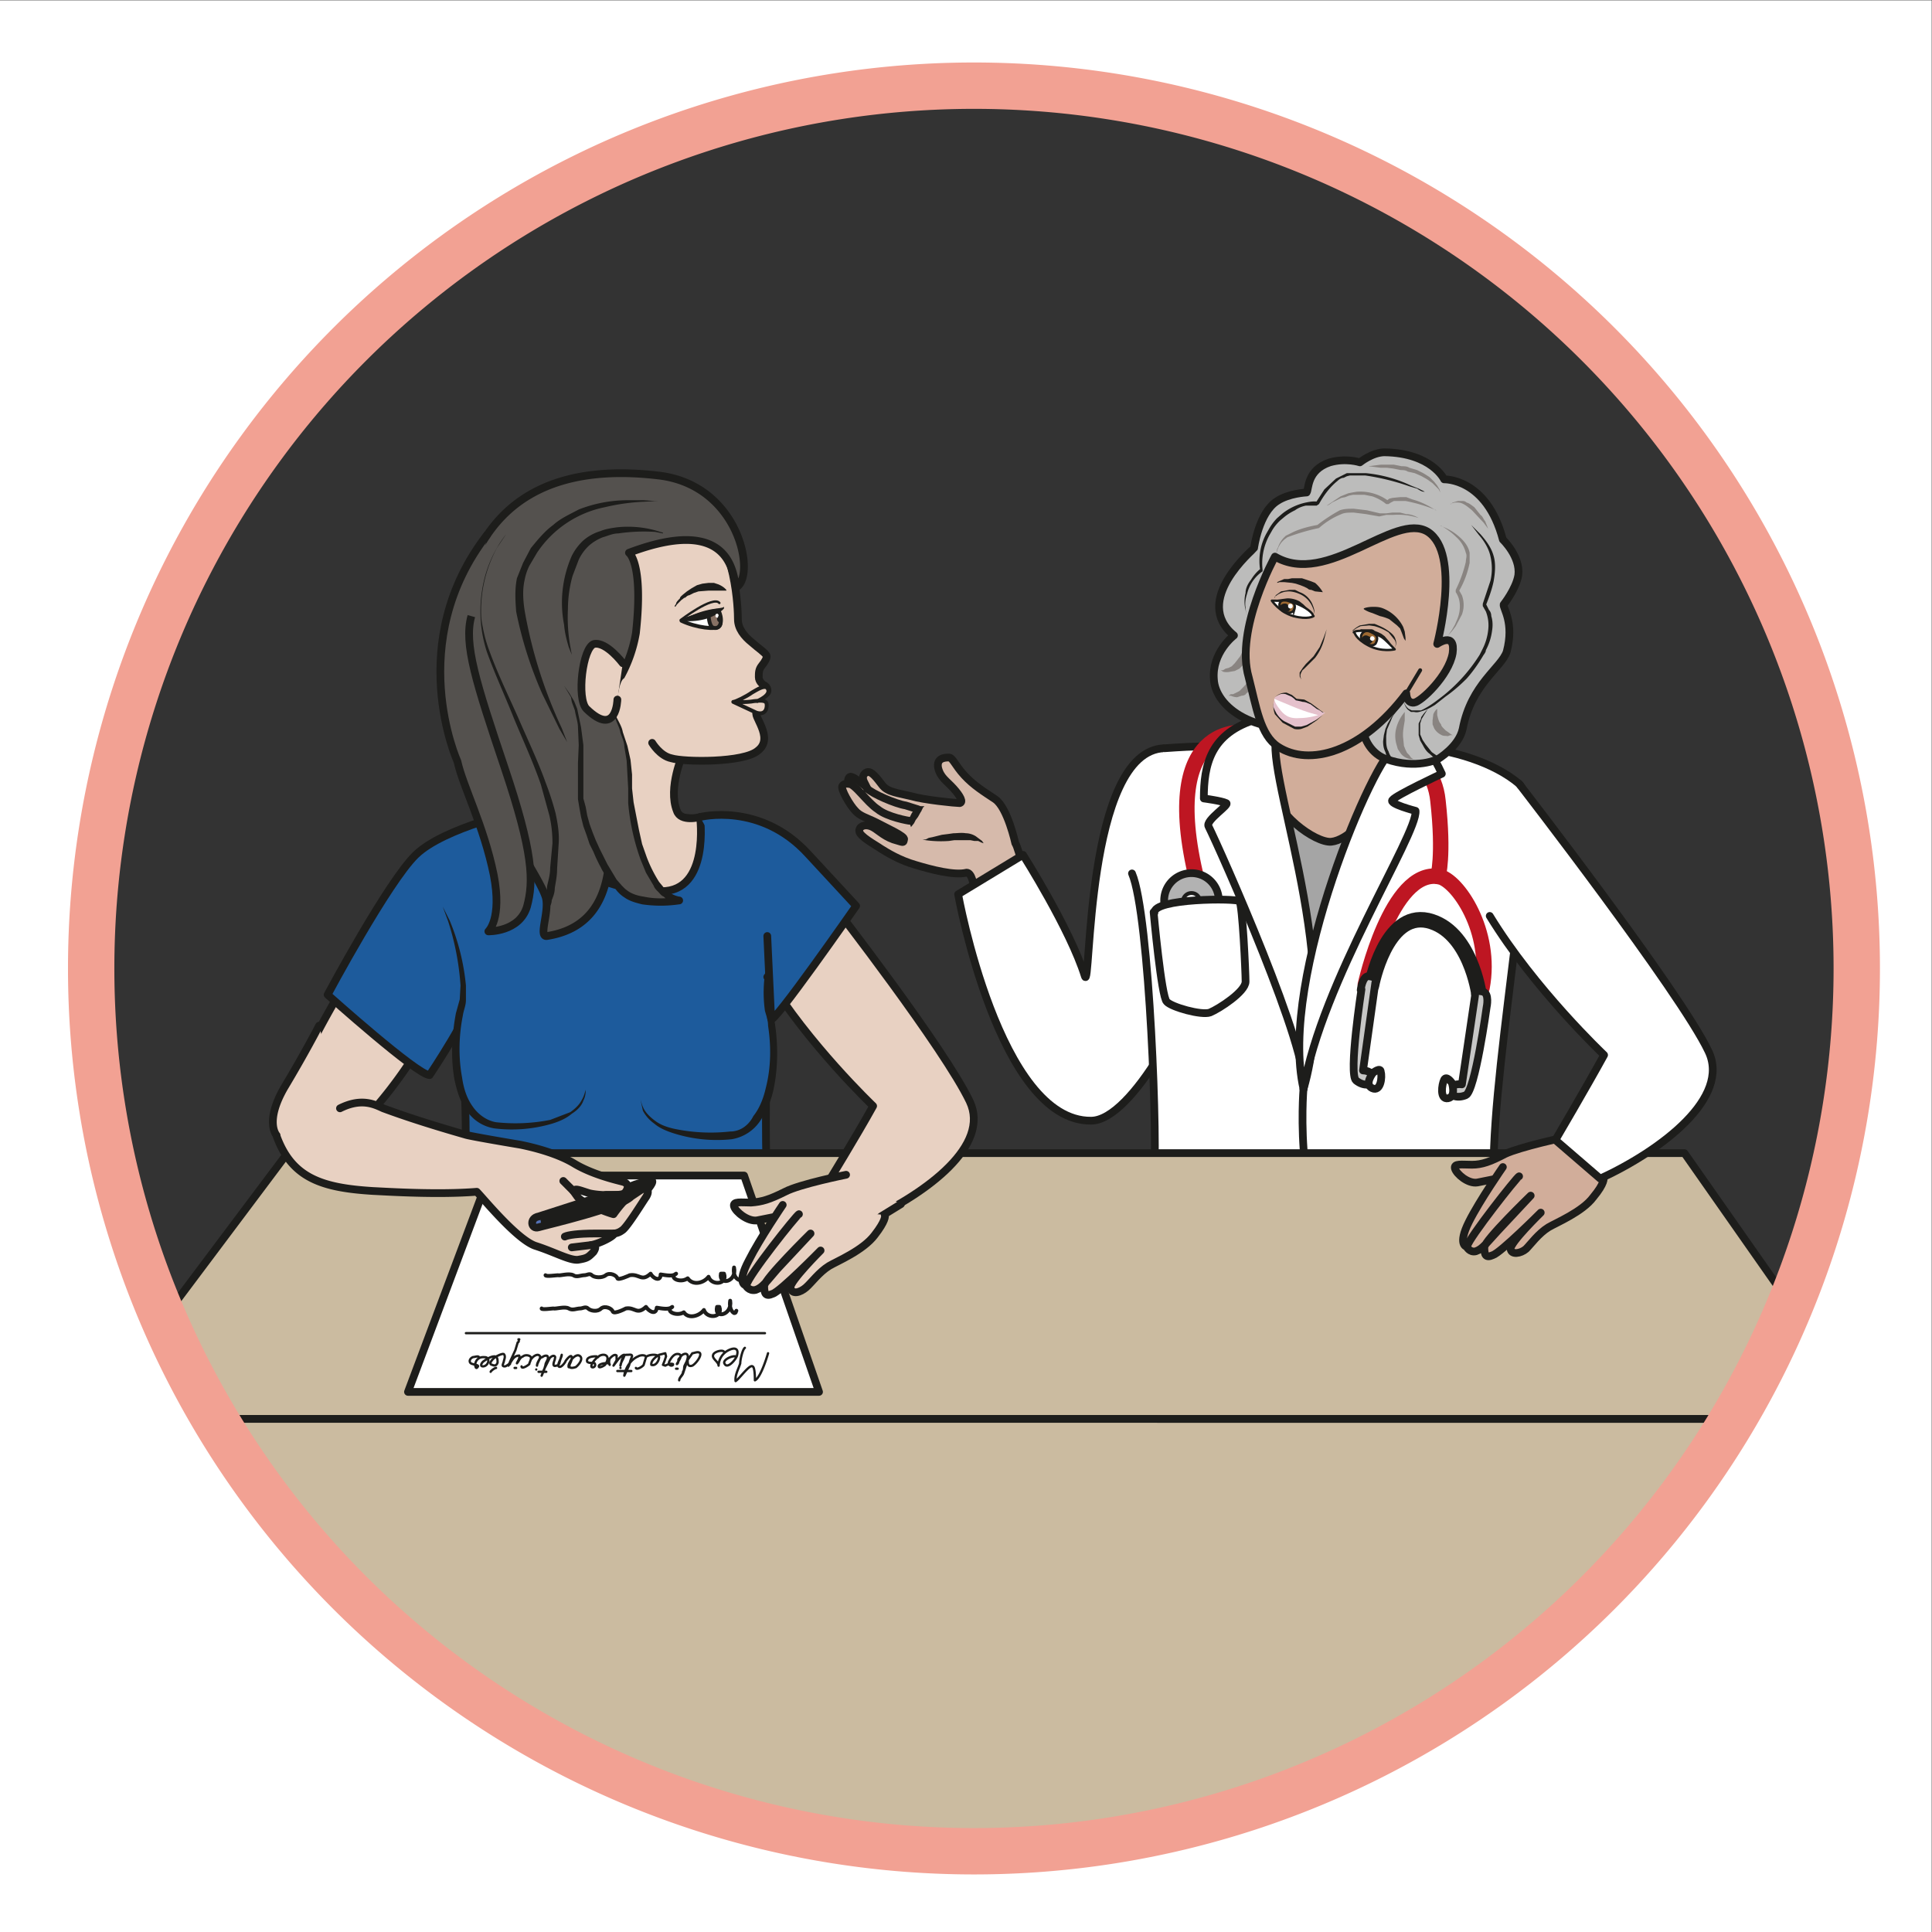
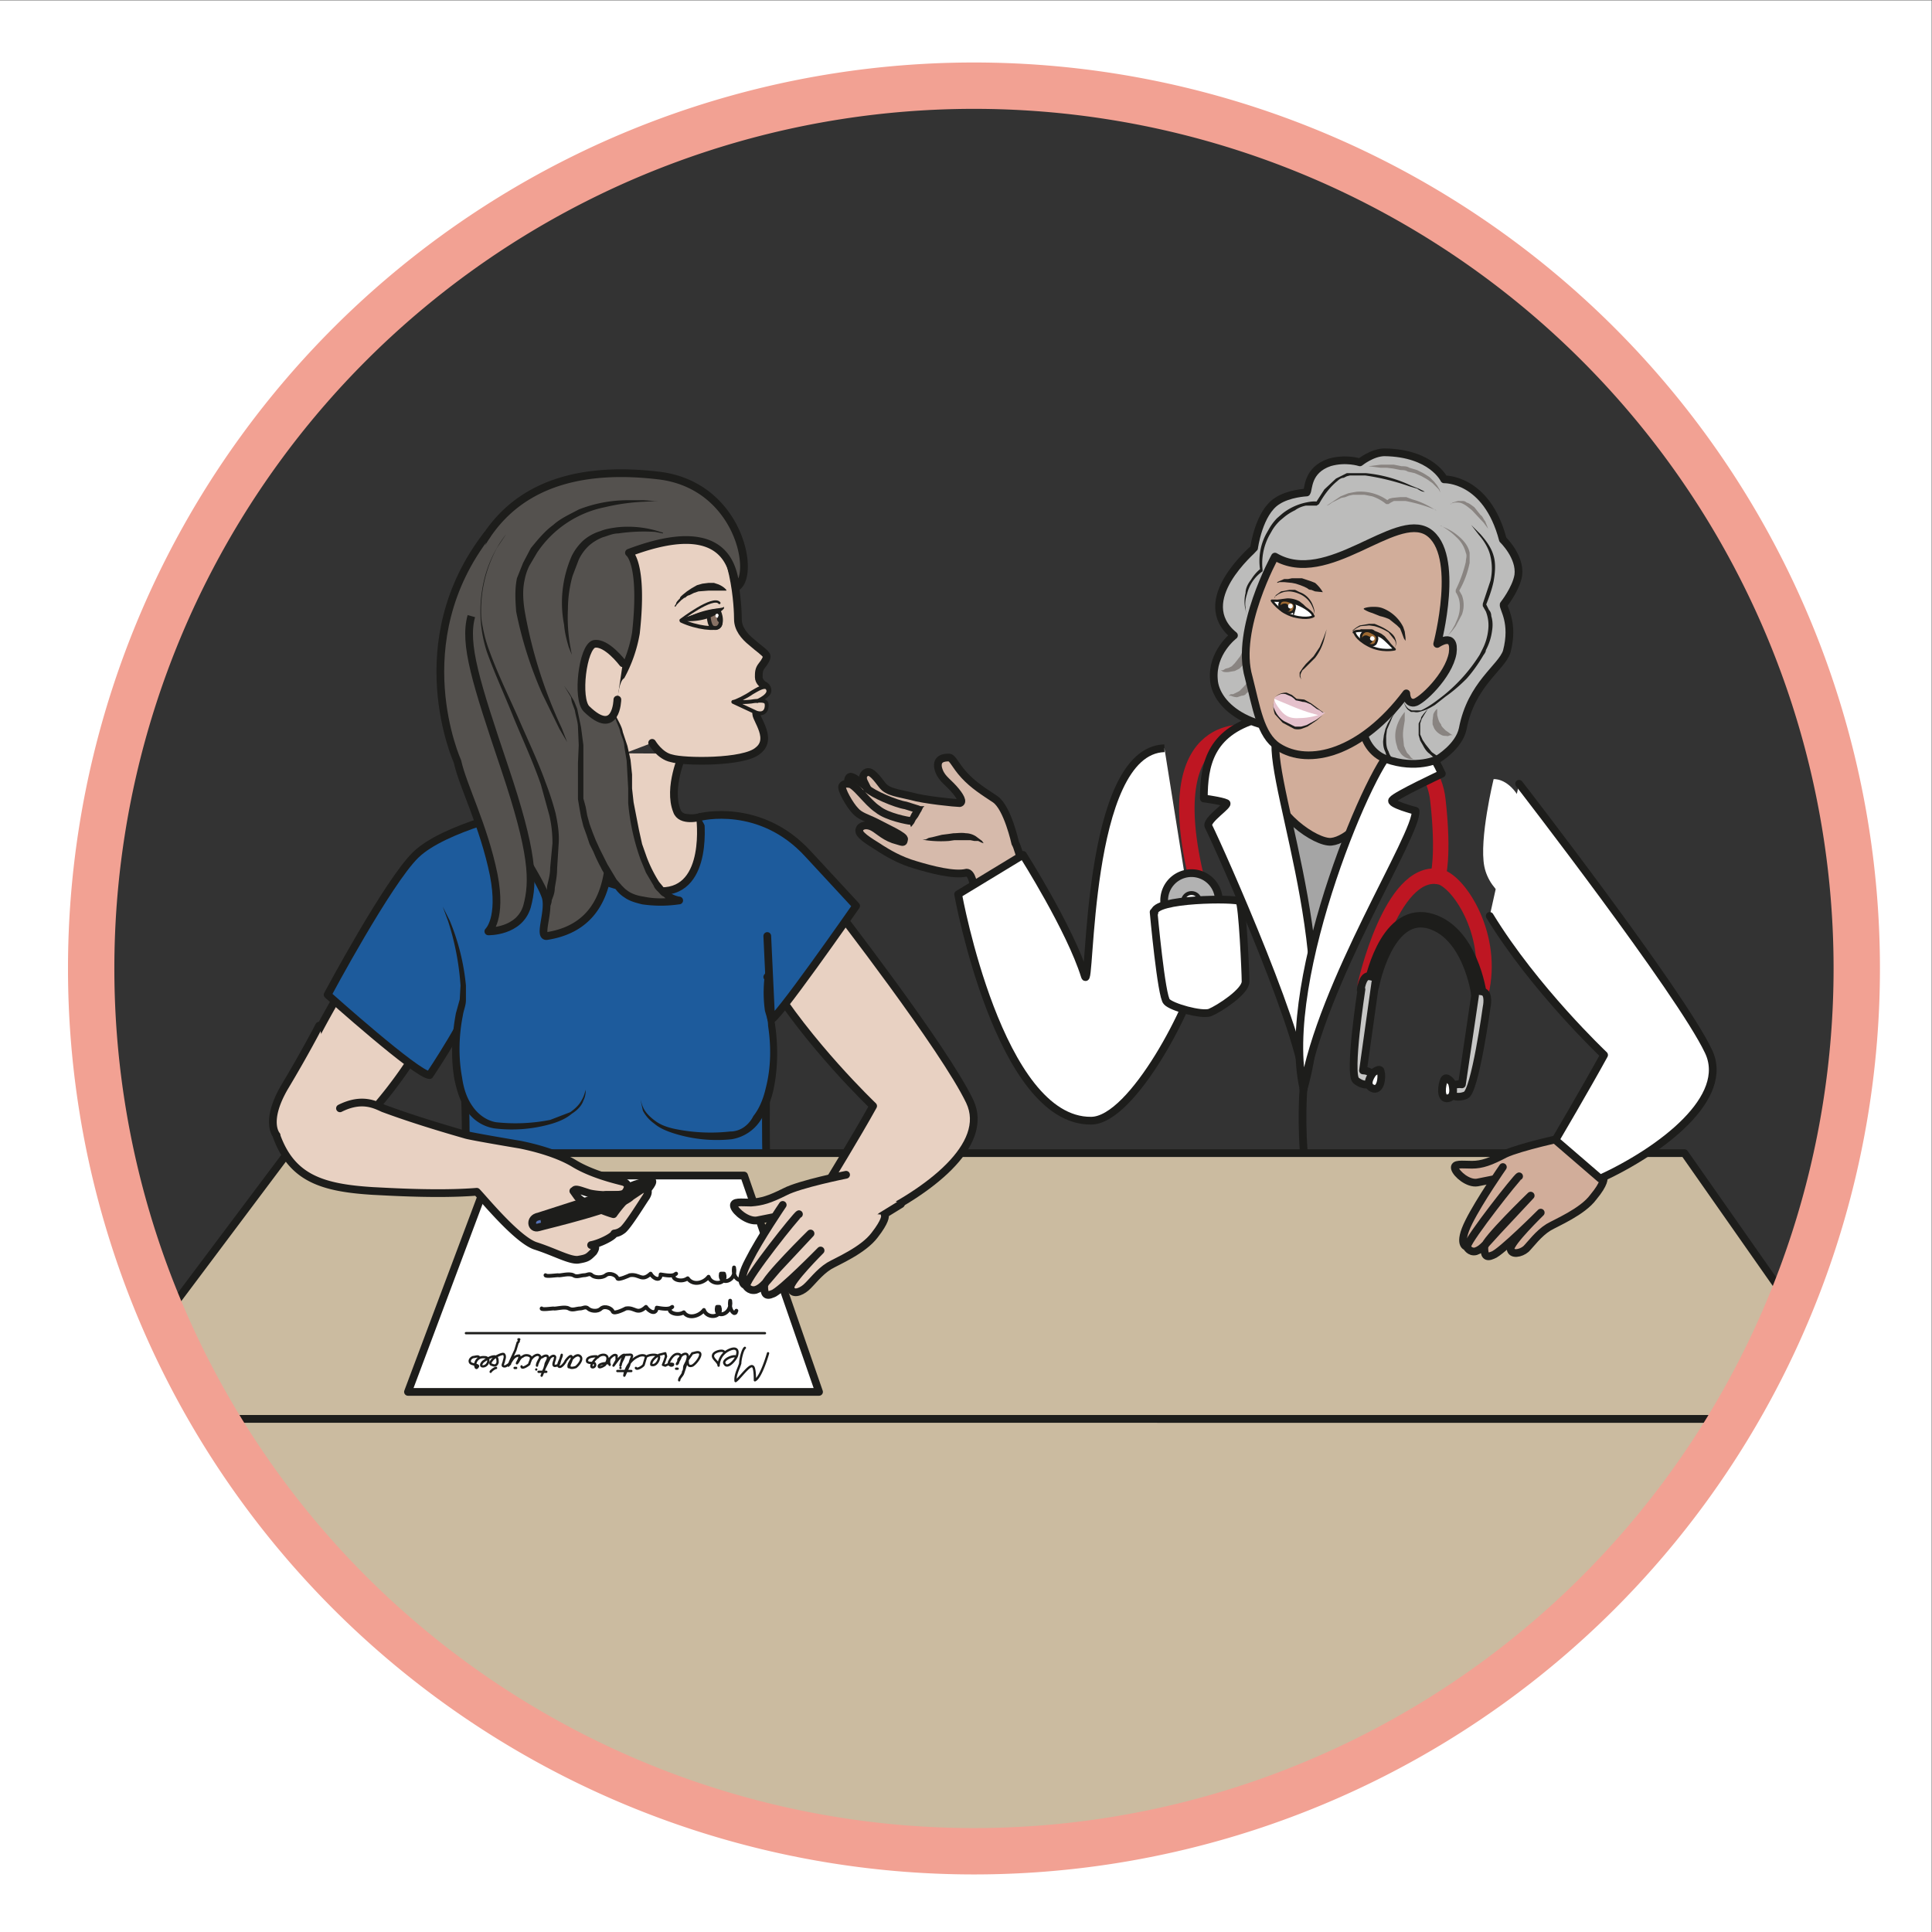
<svg xmlns="http://www.w3.org/2000/svg" viewBox="0 0 333.3 333.3">
  <rect x="0" y="0" width="333.3" height="333.3" fill="#333333" stroke="none" />
  <defs>
    <clipPath id="a">
      <path d="M0 250h250V0H0z" />
    </clipPath>
    <clipPath id="b">
      <path d="M0 250h250V0H0z" />
    </clipPath>
    <clipPath id="c">
      <path d="M0 250h250V0H0z" />
    </clipPath>
  </defs>
  <g clip-path="url(#a)" transform="matrix(1.333 0 0 -1.333 0 333.3)">
    <path d="M139.7 112l.1.3.2.4v.6l.1.6V116.3l-.2.8-.1.8c0 .5-.2 1-.3 1.4l-.4 1.3a.5.5 0 001 .3l.2-1.5.2-1.4v-.8-.9-1.6l-.1-.8-.2-.7a3 3 0 00-.1-.5l-.2-.4-.2-.4" fill="#1d1d1b" />
    <path d="M133.4 133c-.4 2.2-1.5 7.2-2 7.9 0 0-1 4.6-2.6 5.7-1.5 1-2.8 1.8-4 3.1-1.2 1.3-1.5 2.3-2 2.3-.6 0-1.6-.1-1.4-1.3.3-1.3 1.1-1.7 2-2.7s1.3-1.8.8-1.9c-.5 0-4.6.4-6.3.9-1.6.4-3 .5-3.7 1.4-.7.9-1.4 1.9-2 1.7-.5-.2-.7-.7-.3-1.4l.3-.6s-1.8 1.6-2.2 1.4c-.4-.2-.2-.9-.2-.9s-.6.1-.8-.3c-.2-.4 1-2.5 1.7-3.2.6-.7 1.5-.9 2.7-1.5 1.3-.7 3.8-1.8 3.6-2.2-.1-.5 0-.4-1.4 0-1.4.5-2.1 1.4-2.9 1.7-.8.3-1.5 0-1.5-.6 0-.7 2.1-1.8 2.8-2.3.8-.5 2.4-1.5 4.5-2.1 2-.6 5-1.4 6.6-1 .6 0 1-1.3 1-3.1" fill="#d6baab" stroke="#1d1d1b" stroke-linecap="round" stroke-linejoin="round" stroke-miterlimit="10" />
    <path d="M118.8 145.3l-1.6.5c-1.3.2-4.3 1.5-5 2.2M117.8 143.8c-.2 0-3 .5-4.2 1.5-1.4.9-3 3.4-3.8 3.3" fill="#d6baab" stroke="#1d1d1b" stroke-linecap="round" stroke-linejoin="round" stroke-miterlimit="10" />
    <path d="M119.6 145.6c0 .1-1.4-.5-1.7-2.6" fill="#d6baab" />
    <path d="M119.6 145.6h-.1l-.2-.4-.5-.9-.3-.4-.2-.4-.4-.5-.2.6v.6l.3.6.4.6.6.3H119.6v-.1" fill="#1d1d1b" />
    <path d="M119.4 141.4c.1 0 .9-.1 2.8.2 1.9.2 3.7.5 5.1-.7" fill="#d6baab" />
    <path d="M119.4 141.4h.4l.4.2.5.1 1.2.3.8.1.7.1c.5 0 1 .1 1.6 0 .5 0 1-.2 1.3-.4l.8-.6.2-.3-.3.1-.4.2h-.5l-.5.1H123.5l-.7-.1a14.3 14.3 0 00-3 .1l-.4.1" fill="#1d1d1b" />
    <path d="M150.7 153.2c-10.3-.3-9.5-31.9-10.3-29.5-1.9 6.1-8 15.7-8 15.7l-8.4-5.1s5.3-29.4 17.2-29.3c5.4 0 13.2 15.3 14 20" fill="#fff" stroke="#1d1d1b" stroke-linejoin="round" stroke-miterlimit="10" />
-     <path d="M146.5 137c2.3-5.3 3.4-36 2.8-39.9-1.5-11.2-1.7-33.4-.4-35 3-3.8 49-5.8 52 .4 1 2.3-7.5 27.3-7.6 36-.1 15.1 6.5 47.4 3.3 50.1-6.4 5.4-21 6.8-29.5 2.2l-2.1.9c-4.1 1.6-6 2.1-14.3 1.5" fill="#fff" stroke="#1d1d1b" stroke-linecap="round" stroke-linejoin="round" stroke-miterlimit="10" />
    <path d="M163 150.7s2-3.9 5-5.2c2.9-1.3 9.7-1.3 11 2.3 0 0-4.2-12-7.2-22-2.5-8.2-3.5-7.2-4.5-2.7-3.1 13.8-3.5 21.4-4.4 27.6" fill="#a5a5a5" />
    <path d="M163 150.7s2-3.9 5-5.2c2.9-1.3 9.7-1.3 11 2.3 0 0-4.2-12-7.2-22-2.5-8.2-3.5-7.2-4.5-2.7-3.1 13.8-3.5 21.4-4.4 27.6z" fill="none" stroke="#1d1d1b" stroke-linecap="round" stroke-linejoin="round" stroke-miterlimit="10" />
    <path d="M164.9 158s-.5-5-.4-9.2c.2-4 5.8-7.9 7.8-7.7 4.1.4 11.6 11.6 5.6 16.4-2.6 2-1.7 4.1-1.4 5.8.3 1.6-11.6-5.4-11.6-5.4" fill="#d1ad9a" />
    <path d="M164.9 158s-.5-5-.4-9.2c.2-4 5.8-7.9 7.8-7.7 4.1.4 11.6 11.6 5.6 16.4-2.6 2-1.7 4.1-1.4 5.8.3 1.6-11.6-5.4-11.6-5.4z" fill="none" stroke="#1d1d1b" stroke-linecap="round" stroke-linejoin="round" stroke-miterlimit="10" />
    <path d="M176.5 169.7s.7-2.1.8-3.3" fill="none" stroke="#1d1d1b" stroke-linecap="round" stroke-miterlimit="10" />
    <path d="M177.4 155s8-1.5 8.7-8.6c.8-7.2 0-9.8 0-9.8M161.9 155.2s-11.9 2.3-7.2-18.2" fill="none" stroke="#be1622" stroke-linecap="round" stroke-linejoin="round" stroke-miterlimit="10" stroke-width="2" />
    <path d="M162.8 157c-6.2-1.8-7-6-7-10.3 0 0 2.3-.3 2.9-.6.5-.2-2.7-2.2-2.3-3 1.5-3 13.2-29.3 12.3-34 5.2 17.7-5.7 42.2-3.3 46.3" fill="#fff" stroke="#1d1d1b" stroke-linecap="round" stroke-linejoin="round" stroke-miterlimit="10" />
    <path d="M178 157.5c3.3-.2 6.3-2.6 8.6-7.6 0 0-6-2.8-6.4-3.4-.5-.5 3-1.4 3-1.4.3-3-12.2-22.2-14.5-36-3.3 14.4 9.4 43.5 11.8 44.1 5.3 1.4.4 2.3-2.8 4.3" fill="#fff" stroke="#1d1d1b" stroke-linecap="round" stroke-linejoin="round" stroke-miterlimit="10" />
    <path d="M176.4 156c0-1.7 1.2-3.6 3-4.2 3.9-1.4 6.7 0 6.7 0s2.7 1.6 3.2 3.9c1.1 5.8 5 7.9 5.7 10 1 3.8-.5 5.6-.4 6.1 0 0 1.6 2 1.9 3.8.3 2.4-2 4.6-2 4.6-2.1 8-7.6 7.8-7.6 7.8s-1.6 3.4-7.7 3.5c-1.6 0-3.2-1.3-3.2-1.3s-1.8.6-3.9 0c-3-1-2.7-3.5-3-3.9 0 0-2.3-.1-3.8-1.1-2.4-1.5-3-6.1-3-6.1-.1-.2-8.1-6.8-2.6-11.3 0 0-2.9-2.2-2.6-5.7.2-3.5 5.2-7.6 14.3-6" fill="#bcbcbb" stroke="#1d1d1b" stroke-linejoin="round" stroke-miterlimit="10" />
    <path d="M162.9 164.9v-1.1a5.2 5.2 0 00-.6-2.5 4 4 0 00-.4-.5l-.6-.5c-.1-.2-.4-.3-.6-.3l-.6-.2a2 2 0 00-.8.2h-.3l.3.2h.3l.4.2.4.2.4.4c.2.2.5.5.6.8l1 2 .3.8.2.3M161.9 168V167a5.3 5.3 0 00-.6-2.4 4 4 0 00-.4-.6l-.5-.5-.6-.3-.6-.1a2 2 0 00-.9 0l-.3.2h.3l.3.2.4.1.4.2.4.4.7.9 1 2 .2.7.2.3" fill="#898481" />
    <path d="M181.6 159.9c.4-4.5 5.4.1 5.4.1s3.8 2.8 5.3 6.4c1.5 3.6-.3 5.4-.3 5.4s1.8 3.7 1.1 6.2c-.6 2.6-3.8 5-3.8 5.3" fill="#bcbcbb" />
    <path d="M181.6 159.9c0-.6.2-1.2.7-1.6l.4-.2H183.9c1.1.5 2.1 1.3 3 2a21.3 21.3 0 014.6 5.2l.4.8a7.1 7.1 0 01.7 2.4 4.9 4.9 0 01-.3 2.4l-.4.7v.3l1 3a7 7 0 010 3.1c-.2 1-.8 2-1.5 2.8l-1 1.3-.6.6c-.2.2-.4.3-.5.6.1-.3.3-.4.5-.6l.6-.6 1.2-1.2c.7-.8 1.4-1.7 1.7-2.8.3-1 .2-2.2 0-3.3-.2-1-.6-2.1-1-3.1v.2l.4-.8c.2-.2.3-.5.3-.8.2-.6.2-1.3.1-1.9a7.3 7.3 0 00-.8-2.5c0-.3-.3-.6-.4-.8-.6-1-1.3-2-2.1-2.9-.8-.8-1.7-1.6-2.7-2.3l-1.4-1.1c-.5-.3-1-.6-1.7-.8-.3-.1-.6-.2-1-.1h-.4l-.4.3c-.4.4-.6 1.1-.6 1.7" fill="#1d1d1b" />
    <path d="M165 178s-5.2-9.4-3.4-15.6c1-3.9 1.5-7.5 3.8-9 4-2.6 10.8-.8 16.6 6.9 0 0 0-1.3 1-1.2.9.1 4.5 3.5 5 6.4.4 2.9-2 1.2-2 1.2s3.1 11.7-1.2 14.5c-4.3 2.7-13-7.2-19.8-3.2" fill="#d1ad9a" />
    <path d="M165 178s-5.2-9.4-3.4-15.6c1-3.9 1.5-7.5 3.8-9 4-2.6 10.8-.8 16.6 6.9 0 0 0-1.3 1-1.2.9.1 4.5 3.5 5 6.4.4 2.9-2 1.2-2 1.2s3.1 11.7-1.2 14.5c-4.3 2.7-13-7.2-19.8-3.2z" fill="none" stroke="#1d1d1b" stroke-linecap="round" stroke-linejoin="round" stroke-miterlimit="10" />
    <path d="M165.3 174.7l.2.1.7.3h.5l.5.1H168.5l1.2-.4.5-.2a4.8 4.8 0 001-1.2l-1 .1-.5.2c-.1 0-.3 0-.5.2l-.4.2-.5.2-.6.2-.5.1-1 .1h-.6l-.3-.1zM176.5 171.3s.4.2 1.2.2c.4 0 .8 0 1.3-.2a5 5 0 002.6-2.4l.2-.6.1-.8v-.4l-.2.3-.3.8-.2.5-.4.4-1 .8a6 6 0 01-1.2.4l-1 .4c-.7.2-1.1.5-1.1.5zM164.6 172.3a34 34 0 002 .3 3.2 3.2 0 001.6-.4l.5-.4.7-.7c.4-.4.5-.8.5-.8l-.7.7-.7.5c-.2 0-.3.2-.5.3l-.5.2c-.6.2-1.4.2-2 .2h-.9M175.7 168.4h.2l.2.2h1.3c.1 0 .3 0 .5-.2l.5-.2.4-.2.4-.3.6-.7.3-.5.1-.2-.2.1-.4.4-.7.5-.4.3-.4.2-.8.4h-.4l-.4.2h-.8" fill="#1d1d1b" />
    <path d="M170 170.3s-.7-.5-2.6 0c-1.8.5-2.8 2-2.8 2s1.6 0 2.2-.1c.6-.1 1.7-.5 2.5-1.1.8-.6.6-.8.6-.8" fill="#fff" />
    <path d="M170 170.3s-.7-.5-2.6 0c-1.8.5-2.8 2-2.8 2s1.6 0 2.2-.1c.6-.1 1.7-.5 2.5-1.1.8-.6.6-.8.6-.8z" fill="none" stroke="#1d1d1b" stroke-linecap="round" stroke-linejoin="round" stroke-miterlimit="10" stroke-width=".3" />
    <path d="M167.5 171.2c-.2-.5-.6-.5-1.2-.4-.5.2-.8.7-.7 1.1.1.4.4.5 1 .4.5-.2 1.2-.2.9-1.2" fill="#9e6a32" />
    <path d="M167.5 171.2c-.2-.5-.6-.5-1.2-.4-.5.2-.8.7-.7 1.1.1.4.4.5 1 .4.5-.2 1.2-.2.9-1.2z" fill="none" stroke="#1d1d1b" stroke-miterlimit="10" stroke-width=".3" />
    <path d="M167 171.2c-.1-.3-.5-.4-.8-.3-.4.1-.6.4-.5.7 0 .2.4.4.8.3.3-.2.5-.5.4-.7" fill="#1d1d1b" />
    <path d="M175.3 168.2s.1-.8 1.8-1.7 3.4-.5 3.4-.5-1.2 1.3-1.7 1.6c-.5.3-1.6.7-2.6.8-1 0-1-.2-1-.2" fill="#fff" />
    <path d="M175.3 168.2s.1-.8 1.8-1.7 3.4-.5 3.4-.5-1.2 1.3-1.7 1.6c-.5.3-1.6.7-2.6.8-1 0-1-.2-1-.2z" fill="none" stroke="#1d1d1b" stroke-linecap="round" stroke-linejoin="round" stroke-miterlimit="10" stroke-width=".3" />
    <path d="M178.1 166.9c-.1-.4-.7-.5-1.2-.2-.6.2-.9.8-.7 1.2.2.4.6.6 1.1.4.6-.3 1.2-.5.8-1.4" fill="#9e6a32" />
    <path d="M178.1 166.9c-.1-.4-.7-.5-1.2-.2-.6.2-.9.8-.7 1.2.2.4.6.6 1.1.4.6-.3 1.2-.5.8-1.4z" fill="none" stroke="#1d1d1b" stroke-miterlimit="10" stroke-width=".3" />
    <path d="M177.6 167c-.2-.3-.5-.4-.9-.2-.3.1-.5.5-.4.7.1.3.5.4.8.2.4-.1.6-.5.5-.7M171.7 168.6l-.3-1.2a6.8 6.8 0 00-1.2-2.5l-.5-.5-.5-.5-.5-.5c-.2-.1-.2-.3-.3-.4l-.1-.3v-.2l.1-.4.2-.3-.2.3-.2.4v.5l.4.6.4.5.5.5.5.5.8 1.2.5 1.2.4 1.1" fill="#1d1d1b" />
-     <path d="M183.8 163.3l-1.8-3" fill="none" stroke="#1d1d1b" stroke-linecap="round" stroke-linejoin="round" stroke-miterlimit="10" stroke-width=".5" />
-     <path d="M183.6 183a8.6 8.6 0 01-3.3.4h-.9l-.9-.2-1.7.3-1.6.2c-.6 0-1.2 0-1.6-.2-1-.4-2-1-2.9-1.8a27.3 27.3 0 01-4.1-1.2l-.4-.3-.3-.3a3.3 3.3 0 01-.7-1.5c0 .2 0 .5.2.8a3.4 3.4 0 00.7 1.2l.3.3.8.4c1 .5 2.2.8 3.3 1a21 21 0 002.9 1.9c.6.2 1.2.2 1.8.2l1.7-.2 1.7-.4h.8l.8.1h1l.8-.2c.5 0 1.1-.2 1.6-.5" fill="#898481" />
    <path d="M165 172.7l.1.3.7.5 1.1.2h.7l.6-.3c.9-.3 1.5-1.1 1.7-1.7.3-.7.2-1.1.2-1.1s0 .4-.3 1a3.1 3.1 0 01-1.7 1.6 3.7 3.7 0 01-1.2.3 2.7 2.7 0 01-2-.8M175 168.4s.4.4 1 .7l1.2.2h.7l.7-.3a6 6 0 001.2-.7c.4-.3.7-.6.8-1a1.2 1.2 0 00-.1-1.1s.3.5 0 1l-.8 1a7 7 0 01-1.8.8l-.7.1-1.1-.1c-.7-.3-1-.6-1-.6M186 151.6l-1 .9c-.3.2-.6.6-.8 1l-.4.7-.2.7v1.5l.3.6c0 .3.2.4.3.6l.6.7.2.3-.2-.3-.5-.8-.3-.5-.2-.6V155l.3-.7.4-.6.8-1 1-.7v-.3c0-.1-.2-.2-.3-.1zM179.9 151.4s-.4.5-.6 1.3c-.2.4-.3.8-.3 1.4l.1.8.2.8.3.7.4.7.8 1.1.7.7.2.3-.2-.3-.6-.7c-.3-.4-.6-.7-.8-1.2l-.3-.7-.3-.7-.1-.8v-.7c0-.5.1-1 .3-1.3.2-.7.6-1 .6-1v-.4a.2.2 0 00-.4 0z" fill="#1d1d1b" />
    <path d="M186.4 182c.8-.3 1.6-.7 2.3-1.3.6-.5 1.3-1.2 1.5-2.2V177.2a12 12 0 00-1.4-3.7v.2l.4-.7a3.6 3.6 0 000-2.5l-.8-1.5a9 9 0 00-1-1.2l.5.7.4.7.3.7a4.3 4.3 0 01.3 2.2 3 3 0 01-.5 1.3V173.7a16.9 16.9 0 011.3 3.6c0 .4.2.8 0 1.2a4 4 0 01-1.2 2c-.6.6-1.3 1.1-2 1.5" fill="#898481" />
    <path d="M184.3 186.4c-.3 0-.6.2-.9.4l-1 .3a30.3 30.3 0 01-5.7 1.4h-2l-.4-.1-.4-.2c-.3 0-.6-.2-.8-.4-1-.8-1.8-1.9-2.4-3l-.3-.2H169c-.5-.1-1-.3-1.4-.6a7 7 0 01-1.3-.8l-.6-.5a6 6 0 01-1-1.2l-.4-.7a7.6 7.6 0 01-.9-4.5v-.2c-1-.7-1.7-1.7-2-2.9-.2-.6-.3-1.2-.2-1.8 0-.6.3-1.2.6-1.7a4.6 4.6 0 00-.6 3.6c0 .6.3 1.2.7 1.7.3.5.7 1 1.2 1.4v-.2a7.4 7.4 0 00.8 4.8l.4.7a6.6 6.6 0 001 1.3l.7.6a7.4 7.4 0 003 1.4c.5.1 1 .2 1.6.1l-.3-.1 1.1 1.7 1.5 1.4 1 .5.4.2h2.5a17.6 17.6 0 005.8-1.6l1-.4.8-.4" fill="#1d1d1b" />
    <path d="M181.8 157.9v-.3-.8c-.1-.7-.3-1.5-.2-2.3l.1-1 .2-.5.2-.4.3-.3.2-.3.3-.2h-.4a2 2 0 00-1.2.7l-.4.6-.2.7a4 4 0 000 2 5.3 5.3 0 001.1 2.1M186 158.3v-.8c.1-.4.2-.9.5-1.2 0-.2.2-.4.4-.6l.2-.2.3-.2.4-.3.2-.1h-.2c-.2 0-.4-.2-.6-.1-.3 0-.5 0-.8.2a2 2 0 00-.8.8l-.2.5v.5l.1.8c.2.5.5.7.5.7M186.4 186.3l-.2.4-.4.4-.4.4-.7.5-.7.4-.9.4-.9.2c-.3.2-.6.2-.9.2l-1 .2-.8.1h-.8l-1.6.2 1.6.2H180.4l1-.2c.3 0 .7 0 1-.2l1-.3.8-.4.8-.5.6-.6.4-.5.3-.5.1-.4M185.9 184a20.1 20.1 0 01-4 1.2h-1.5l-.4-.2-.3-.2H179.4a5.7 5.7 0 01-1.8 1l-1 .2h-1.5l-.5-.1-.5-.2-.5-.1-1-.5c-.3-.1-.5-.4-.9-.5l.9.6.9.6.5.2.5.2.5.1.6.1a6.1 6.1 0 004.1-1.2h-.3l.4.3.4.1 1 .1h.8l.8-.3c1.1-.3 2.1-.8 3-1.4M187.8 184.8l.2.2.7.2h.5c.2 0 .4 0 .6-.2.4-.1.7-.4 1-.6l.8-1c.3-.2.4-.6.6-.8l.4-1-.6.8-1.5 1.6c-.6.5-1.2 1-1.8 1a1.7 1.7 0 01-1-.2" fill="#898481" />
    <path d="M167.3 171.6c0-.2-.1-.3-.3-.3s-.3.1-.3.3.1.3.3.3.3-.1.3-.3M177.9 167.4c0-.2-.2-.3-.3-.3s-.3.1-.3.3c0 .1.1.3.3.3s.3-.2.3-.3" fill="#fff" />
    <path d="M166.3 160.3c.2 0 .6 0 .9-.2l.5-.5.8-.2 1.2-.5.7-.5.7-.5.4-.1s-1.8-1.5-2.9-1.9c-.8-.3-2.3.5-2.7.8a9 9 0 00-1.1 1.7c-.1.3.2 1.4.2 1.4s.9.6 1.3.5" fill="#e5c1cc" />
    <path d="M165 159.8c.4.4.9.6 1.5.6l.7-.3.6-.5 1-.1.9-.5.8-.6.8-.6c-.2 0-.3.2-.5.3l-.4.2-.8.6c-.3.1-.6.3-1 .3a9 9 0 01-.9.2 3 3 0 01-.6.5l-.7.3a1.5 1.5 0 01-.7 0 2 2 0 01-.7-.4" fill="#1d1d1b" />
    <path d="M164.8 159v-.3c0-.3.2-.6.4-1 .2-.3.5-.7 1-1l1.4-.7h.8l.7.2 1.3.7.8.6.3.3-.3-.3-.8-.7-1.2-.8-.8-.3a2 2 0 00-.9 0l-1.5.8-1 1.1c-.3.8-.2 1.5-.2 1.4" fill="#1d1d1b" />
    <path d="M170.6 157.5s-1.4.3-3.3 1.1l-2.4 1s0-.4.6-1.2 1.2-1.4 2.6-1.3c1.4 0 2.5.4 2.5.4" fill="#fff" />
    <path d="M191.8 122.2c1.4 7.3-3.2 14-5.6 14.4-6.2 1-9.5-14-9.5-14" fill="none" stroke="#be1622" stroke-linecap="round" stroke-linejoin="round" stroke-miterlimit="10" stroke-width="2" />
    <path d="M177.5 122.5s1.8 9.6 7.3 8.4c5.5-1.3 6.6-9.5 6.6-9.5" fill="none" stroke="#1d1d1b" stroke-linecap="round" stroke-linejoin="round" stroke-miterlimit="10" stroke-width="2" />
    <path d="M176.2 122s-1.7-11-.7-11.8c1-.8 2.2-.7 2.2.3s-1.3 1-1.3 1l1.6 11.4s.4.7-.9.8c-.8 0-1-1.8-1-1.8" fill="#c7c7c6" />
    <path d="M176.2 122s-1.7-11-.7-11.8c1-.8 2.2-.7 2.2.3s-1.3 1-1.3 1l1.6 11.4s.4.7-.9.8c-.8 0-1-1.8-1-1.8z" fill="none" stroke="#1d1d1b" stroke-linecap="round" stroke-linejoin="round" stroke-miterlimit="10" />
    <path d="M177.7 111.2s1 .8 1 .1c.2-.6 0-2.6-1.1-2.1s.1 2 .1 2" fill="#fff" />
    <path d="M177.7 111.2s1 .8 1 .1c.2-.6 0-2.6-1.1-2.1s.1 2 .1 2z" fill="none" stroke="#1d1d1b" stroke-linecap="round" stroke-linejoin="round" stroke-miterlimit="10" />
    <path d="M192.4 119.7s-1.5-10.9-2.7-11.4c-1.2-.5-2.3 0-2 .8s1.5.6 1.5.6l1.7 11.5s-.2.8 1 .5c.9-.2.5-2 .5-2" fill="#c7c7c6" />
    <path d="M192.4 119.7s-1.5-10.9-2.7-11.4c-1.2-.5-2.3 0-2 .8s1.5.6 1.5.6l1.7 11.5s-.2.8 1 .5c.9-.2.5-2 .5-2z" fill="none" stroke="#1d1d1b" stroke-linecap="round" stroke-linejoin="round" stroke-miterlimit="10" />
    <path d="M187.9 109.9s-.7 1-1 .4c-.3-.6-.6-2.6.5-2.4 1.1.2.5 2 .5 2" fill="#fff" />
    <path d="M187.9 109.9s-.7 1-1 .4c-.3-.6-.6-2.6.5-2.4 1.1.2.5 2 .5 2z" fill="none" stroke="#1d1d1b" stroke-linecap="round" stroke-linejoin="round" stroke-miterlimit="10" />
    <path d="M157.7 133a3.5 3.5 0 10-7 1 3.5 3.5 0 007-1" fill="#b2b2b2" />
    <path d="M157.7 133a3.5 3.5 0 10-7 1 3.5 3.5 0 007-1z" fill="none" stroke="#1d1d1b" stroke-linecap="round" stroke-linejoin="round" stroke-miterlimit="10" />
    <path d="M155.3 133.2a1.1 1.1 0 10-2.2.3 1.1 1.1 0 002.2-.3" fill="#fff" />
    <path d="M155.3 133.2a1.1 1.1 0 10-2.2.3 1.1 1.1 0 002.2-.3z" fill="none" stroke="#1d1d1b" stroke-linecap="round" stroke-linejoin="round" stroke-miterlimit="10" stroke-width=".5" />
    <path d="M149.3 132s1-11 1.7-11.6c.6-.7 4.5-1.8 5.6-1.4 1.2.5 4.6 2.7 4.6 4 0 1.2-.4 10-.8 10.4-.3.4-11.2.4-11-1.5" fill="#fff" />
    <path d="M149.3 132s1-11 1.7-11.6c.6-.7 4.5-1.8 5.6-1.4 1.2.5 4.6 2.7 4.6 4 0 1.2-.4 10-.8 10.4-.3.4-11.2.4-11-1.5z" fill="none" stroke="#1d1d1b" stroke-linecap="round" stroke-linejoin="round" stroke-miterlimit="10" />
    <path d="M193.3 149.2s1.7.2 3.2-2.2c1.5-2.5 2.5-13 1.3-13.8-1.2-.9-5 1.2-5.7 4.7-.7 3.5 1.2 11.3 1.2 11.3" fill="#fff" />
    <path d="M168.7 109.2s-.4-4.7.2-10c.6-5.2 1.6-34.3 0-37.6" fill="#fff" stroke="#1d1d1b" stroke-miterlimit="10" />
  </g>
  <g clip-path="url(#b)" transform="matrix(1.333 0 0 -1.333 0 333.3)">
    <path d="M57.6 83.2c4 8 2.8 33.4 1 37.8-2 4.3-7.6 16.6-3 18.7 4.7 2 12 5.1 13 3.2 0 0 1-6 11.1-5.3 10.2.8 8 6.6 8 6.6s15.5 0 18.5-7.2-6.2-10-6.7-18.1c-.5-8.2-1-32.4 2-35.2" fill="#1d5b9c" stroke="#1d1d1b" stroke-linecap="round" stroke-linejoin="round" stroke-miterlimit="10" />
    <path d="M39.8 113.7c1.1 3 9.8 17.9 10.7 17.2 1-.7 7.2-8.5 7-10.2A57.4 57.4 0 0045 102.9" fill="#e8d1c2" stroke="#1d1d1b" stroke-linecap="round" stroke-linejoin="round" stroke-miterlimit="10" />
    <path d="M61.2 121.3c-.1-2.2-5.6-10.4-5.6-10.4-1.6 0-13.2 10.4-13.2 10.4s7.8 14.6 11.4 18.1c3.7 3.6 14 5.8 14 5.8" fill="#1d5b9c" stroke="#1d1d1b" stroke-linecap="round" stroke-linejoin="round" stroke-miterlimit="10" />
    <path d="M57.3 132.7s3.8-7.8 2.4-13.1-1-14.7 4.7-15.3c5.7-.5 11.6 1.1 11.4 5.2" fill="#1d5b9c" />
    <path d="M57.3 132.7l.9-1.8a28.9 28.9 0 002.1-8.4v-1.9c0-.7-.3-1.3-.4-2-.5-2.5-.6-5.3-.1-8 .2-1.4.6-2.7 1.4-3.8.7-1 1.8-1.8 3-2a23.2 23.2 0 017 .3l2.6 1c.7.5 1.2 1 1.5 1.6.3.5.4 1 .5 1.3v0c0-.3 0-.8-.3-1.4-.2-.6-.7-1.2-1.5-1.7-.7-.6-1.6-1-2.6-1.3a18.4 18.4 0 00-7.4-.6 5.3 5.3 0 00-3.6 2.3c-.9 1.2-1.3 2.7-1.6 4.1-.5 2.9-.3 5.8.2 8.5l.5 1.8.1 1.8a34.5 34.5 0 01-1.6 8.3l-.7 1.9" fill="#1d1d1b" />
    <path d="M101.4 131.3s-3.3-7.1-1.9-12.4c1.4-5.3.6-15.4-5.2-15.9-5.7-.5-11.6 1.1-11.4 5.2" fill="#1d5b9c" />
    <path d="M101.4 131.3l-.6-1.8a31.5 31.5 0 01-1.2-8.3c0-1.2.5-2.4.7-3.7.4-2.7.4-5.7-.2-8.5-.3-1.4-.9-2.8-1.7-4a5.5 5.5 0 00-3.7-2.4 18.4 18.4 0 00-7.3.7c-1 .3-2 .7-2.7 1.3-.7.5-1.2 1.1-1.5 1.7l-.3 1.4v0c.1-.3.2-.8.5-1.3s.8-1 1.5-1.5 1.6-.8 2.6-1a23 23 0 017-.3c1.3 0 2.4.8 3 2 .8 1 1.3 2.3 1.6 3.6.7 2.7.7 5.5.3 8.1 0 .7-.2 1.2-.4 1.9a17 17 0 00.1 5.4c.4 2.1 1 3.8 1.5 5l.8 1.7" fill="#1d1d1b" />
-     <path d="M88.4 152.5s-2-4.4-.8-7.4c.5-1.5 3-.8 3-.8s1.3-9.6-5-9.6c-10.3 0-15.3 6.7-15.3 6.7s5.8 6.8 4.6 11.7c-1 4.9-1.4 11.2-1.4 11.2" fill="#e8d1c2" stroke="#1d1d1b" stroke-linecap="round" stroke-linejoin="round" stroke-miterlimit="10" />
+     <path d="M88.4 152.5s-2-4.4-.8-7.4c.5-1.5 3-.8 3-.8s1.3-9.6-5-9.6c-10.3 0-15.3 6.7-15.3 6.7c-1 4.9-1.4 11.2-1.4 11.2" fill="#e8d1c2" stroke="#1d1d1b" stroke-linecap="round" stroke-linejoin="round" stroke-miterlimit="10" />
    <path d="M84.4 153.9s1-1.7 2.5-2c1.6-.5 9.4-.6 11.2 1 2.2 1.7-.9 4.7-.1 5 .8.3.5.5.5.5.1 1-2 0-1.2.6.6.5 1.9 1.2 2 1.5 0 0 .2.6-.5.9 0 0-.6.4-.6 1s0 1 .4 1.5.7 1 .6 1.3c-.2.4-1 .9-1.9 1.7-1 .8-1.8 1.8-1.8 3 0 1.1-.2 9.8-4.6 13.5 0 0-2.1 3.4-3.7 1.7-.5-.6-6.1.4-9.1-2.1-5-4-5.6-14-6-16-1-5.3 1.3-17.3 1.3-17.3" fill="#e8d1c2" stroke="#1d1d1b" stroke-linecap="round" stroke-linejoin="round" stroke-miterlimit="10" />
    <path d="M98 159.3s2 .8 1.3 1.7c-.4.4-1.3-.2-2-.6-.7-.5-2.1-1.2-2.4-1.2l3-1.4c1.3-.4 1.4.8 1.3 1.2-.1.4-.7.4-1.6.3-1-.2-2.6-.1-2.6-.1" fill="#e8d1c2" stroke="#1d1d1b" stroke-linecap="round" stroke-linejoin="round" stroke-miterlimit="10" stroke-width=".5" />
    <path d="M76 160.5s1.5-7.8 1.7-15.7a35.3 35.3 0 00-1.4-11.8 6.5 6.5 0 00-.8-1.6l-.4-.5-.4-.5-.3-.2.3.3.3.4.4.6.4.7.4.9.3 1c.8 2.8 1 6.8.7 10.7-.2 4-.7 7.8-1.2 10.7-.5 3-1 4.8-1 4.8z" fill="#1d1d1b" />
    <path d="M80.4 162.6a18 18 0 011.9 5.5c1 9.1-.9 10.4-.9 10.4 14.8 5.6 13.3-4.9 14-4.4 2.4 1.7.2 13.2-10.2 14.4-20.4 2.4-24.6-10.3-26-18l-.2-3c-.2-3.2-.3-8.5.8-12.8 1.8-6.6 9.7-17.4 10.8-20.7.6-1.8-1-5.3.2-5.1 4.4.7 6.8 3.3 7.7 7.4.8 3.8 1.8 11.7 1.2 15.8-.7 4.2-.5 9.7.7 10.5" fill="#54514e" />
    <path d="M80.4 162.6a18 18 0 011.9 5.5c1 9.1-.9 10.4-.9 10.4 14.8 5.6 13.3-4.9 14-4.4 2.4 1.7.2 13.2-10.2 14.4-20.4 2.4-24.6-10.3-26-18l-.2-3c-.2-3.2-.3-8.5.8-12.8 1.8-6.6 9.7-17.4 10.8-20.7.6-1.8-1-5.3.2-5.1 4.4.7 6.8 3.3 7.7 7.4.8 3.8 1.8 11.7 1.2 15.8-.7 4.2-.5 9.7.7 10.5z" fill="none" stroke="#1d1d1b" stroke-linejoin="round" stroke-miterlimit="10" />
    <path d="M85.8 181l-1 .2a23 23 0 01-4.8-.2c-.7 0-1.3-.3-2-.5a6 6 0 01-1.8-1.1 6 6 0 01-1.3-1.8l-.8-2.1a16.1 16.1 0 01-.6-4.3 21.6 21.6 0 01.3-4.8l.2-1.1-.4 1c-.2.7-.5 1.7-.6 2.9a15 15 0 001 8.9 7 7 0 001.5 2c.7.6 1.5 1 2.2 1.2.7.3 1.5.4 2.2.5a13.5 13.5 0 004.9-.4l1-.3M65.5 180.9l-1.2-1.8a17 17 0 01-2-9.2c.2-1.3.5-2.7 1-4 1-2.8 2.4-5.7 3.7-8.6 1.2-2.8 2.6-5.7 3.6-8.5a38 38 0 001.3-4c.3-1.4.5-2.7.4-4l-.2-3.2c0-1-.2-1.8-.3-2.5 0-.7-.3-1.3-.4-1.6 0-.4-.2-.7-.2-.7l-.9.5.2.5c0 .3.3.8.3 1.5.1.6.4 1.4.4 2.4l.3 3.2c0 1.1-.1 2.3-.4 3.6l-1.1 4c-1 2.9-2.3 5.7-3.5 8.6-1.2 3-2.5 5.8-3.5 8.6a17 17 0 00-.6 8 15.6 15.6 0 003.1 7.2" fill="#1d1d1b" />
    <path d="M61 170.3c-1-3.6.6-8.6 4.3-19.6 3.7-11 3.8-14.7 2.9-18-1-3.3-5-3.2-5-3.2s1.8 1.6.7 7.3c-1.3 6.4-4 11.5-4.7 14.7 0 0-7 15.4 3.9 29.4" fill="#54514e" stroke="#1d1d1b" stroke-linejoin="round" stroke-miterlimit="10" />
    <path d="M77.8 160s3.7-3.8 3.7-10.6 2.4-15.2 6.3-16c0 0-5.4-.9-7.5 1.5a23 23 0 00-5.2 15.1c.9 10-3 12-3 12" fill="#54514e" />
    <path d="M77.8 160c.5-.4.8-.9 1.2-1.4l.9-1.6c.3-.6.6-1.1.7-1.7l.6-1.8.4-1.8.2-1.9V148l.2-1.8.7-3.6.4-1.8.6-1.7a17.7 17.7 0 011.6-3.2l.5-.6c.2-.3.4-.5.7-.6.4-.4.9-.6 1.4-.7a.5.5 0 000-1 16.5 16.5 0 00-4.8 0c-.8.2-1.6.4-2.3.9a4 4 0 00-1 .9l-.7.9c-.4.7-1 1.3-1.3 2a20 20 0 00-1 2.1l-.5 1-.4 1.2-.4 1.1-.3 1.2-.2 1.1-.2 1.2V151.3l.1 2.3-.1 2.3c0 .7-.3 1.5-.4 2.2l-.4 1.1-.1.6-.3.5-.6 1-.8.7.8-.7.7-1 .3-.5.3-.5.4-1 .5-2.4.3-2.3v-2.3-3.4-1.2l.3-1.1.2-1.1.3-1.1.4-1.1.4-1 .5-1.1 1-2 1.2-2 .7-.8.2-.2.2-.2.4-.3c.6-.4 1.3-.6 2-.7 1.4-.3 3-.3 4.4 0v-1c-.7.2-1.3.5-1.8 1-.3.1-.5.4-.7.6-.3.3-.5.5-.6.8l-1 1.7-.7 1.7a29 29 0 00-1.6 7.3v1.9l-.1 1.8-.1 1.8-.3 1.8c0 .6-.3 1.2-.5 1.8-.1.6-.4 1.1-.6 1.7l-.8 1.6-1 1.6" fill="#1d1d1b" />
    <path d="M73.4 154l-1 1.7-2.2 4.5a50.8 50.8 0 00-3.4 10.7c-.1 1.4-.2 2.8.1 4.3l.8 2 1 1.9c.9 1.1 1.8 2.2 2.9 3 1 .9 2.2 1.4 3.3 2a17.5 17.5 0 006.2 1.2h2.2l1.4-.1h.5l-2-.1a27 27 0 01-4.9-.7 13.8 13.8 0 01-8.8-5.9l-1-1.7a7 7 0 01-.6-1.8c-.3-1.3-.2-2.7 0-4a60.5 60.5 0 014.8-15.2l.7-1.8" fill="#1d1d1b" />
-     <path d="M93 171s.5-1.6.1-2c-.4-.5-3-.2-4.9.7 0 0 4 1.4 4.8 1.3" fill="#fff" />
    <path d="M93 171s.5-1.6.1-2c-.4-.5-3-.2-4.9.7 0 0 4 1.4 4.8 1.3z" fill="none" stroke="#1d1d1b" stroke-linejoin="round" stroke-miterlimit="10" stroke-width=".5" />
    <path d="M94 173.6h-2.3l-1.3-.1-.6-.2-.6-.3c-.2 0-.4-.2-.5-.3-.2 0-.3-.2-.5-.3l-.6-.6-.2-.3-.1.1.2.3c0 .2.2.4.5.7 0 .2.2.3.4.5l.5.4.6.4.7.4.7.2.8.1h.7l.6-.2c.7-.3 1-.7 1-.7v-.1" fill="#1d1d1b" />
    <path d="M91.7 170.6s0-1.6.6-1.8c1-.3 1.3 1 .7 2.2l-1-.3" fill="#877164" stroke="#1d1d1b" stroke-miterlimit="10" stroke-width=".5" />
    <path d="M93.4 170c0-.3-.2-.5-.3-.5-.1 0-.3.2-.3.4 0 .3.1.5.3.5.1 0 .3-.2.3-.5M88.2 169.7l.9.5a11.5 11.5 0 003.8 1.1l.6.1.2.1v-.2a2 2 0 00-.6-.5c-.5-.4-1.2-.7-1.9-.9a8.2 8.2 0 00-3-.2" fill="#1d1d1b" />
    <path d="M88.1 169.8s4.2 3.2 5 2.2" fill="none" stroke="#1d1d1b" stroke-linecap="round" stroke-miterlimit="10" stroke-width=".3" />
    <path d="M93 170.4l-.1-.3c-.1 0-.3 0-.3.2s0 .3.2.3c0 0 .2 0 .2-.2" fill="#fff" />
    <path d="M79.9 159.5s-.1-5-4-1.2c-1.3 1.3-.5 8 1 8.4 1.6.3 3.7-2.5 3.7-2.5" fill="#e8d1c2" stroke="#1d1d1b" stroke-linecap="round" stroke-linejoin="round" stroke-miterlimit="10" />
    <path d="M242.1 66.4H11.4l25.8 34.4H218z" fill="#cbbba0" />
    <path d="M242.1 66.4H11.4l25.8 34.4H218z" fill="none" stroke="#1d1d1b" stroke-linecap="round" stroke-linejoin="round" stroke-miterlimit="10" />
    <path d="M106 69.9H52.8l10.5 28h33z" fill="#fff" />
    <path d="M106 69.9H52.8l10.5 28h33z" fill="none" stroke="#1d1d1b" stroke-linecap="round" stroke-linejoin="round" stroke-miterlimit="10" />
    <path d="M44 106.6c2.8 1.4 4.5.5 5.6 0 1.1-.4 4.3-1.6 10.6-3.4.5-.2 7.1-1.3 7.1-1.3 2-.4 5-1.2 7.1-2.5 2.2-1.3 5-2 6.2-2.3 1.1-.3.6-1.4 0-1.6-.8-.2-3-.2-4.3.1-1.3.4-1.9.7-2 .3h-.1l.5-.7c.6-.9 4.2-2.2 4.7-2.3 0 0 .9 1.3 1.7 2s1.9 1.7 2.4 1.4c.5-.3.4-.7.1-1.2-.3-.4-2.5-4-3.1-4.3a2 2 0 00-1-.4c-.1-.4-1.9-1.3-3-1.5.6 0 .7-.3.3-.9-.7-.7-.8-.8-2-1-1.1-.1-3 1-5.5 1.8-2.4.8-6.8 6.2-7.6 7-5-.4-11.3 0-13.4.1-6.5.4-10.5 1.6-12.5 7.1v.1s-1.6 1.7 1 6.2c2.7 4.5 4.5 8 4.5 8" fill="#e8d1c2" stroke="#1d1d1b" stroke-linecap="round" stroke-linejoin="round" stroke-miterlimit="10" />
    <path d="M81.7 95.2c-1.4-1.5-11-3.7-12-4-1-.3-1.2 1.2 0 1.4l8.7 2.8h2.1c.5.2.6.6.7.8.3.5 2.7 1 2.7 1 1.2.4 0-1 0-1h-.3c-.2 0-.4 0-.7-.2l-1.2-.8" fill="#5572b6" stroke="#1d1d1b" stroke-linecap="round" stroke-linejoin="round" stroke-miterlimit="10" />
    <path d="M83.2 97c-.7-.1-2-.6-2.1-.8-.1-.2-.2-.7-.7-.8l-2.2-.1-7.8-2.4c-.5-.1-.5-.6-.4-1 0-.4.2-.6.8-.5 1 .4 9.4 2.3 10.8 3.8.2.3 1.9 1 1.9 1s.2 1-.3.9" fill="#1d1d1b" />
-     <path d="M72.9 97.2l1.3-1.3M74 88.6l2.5.3M79.5 90.4H77c-2.2 0-3.5-.2-3.9-.4" fill="none" stroke="#1d1d1b" stroke-linecap="round" stroke-linejoin="round" stroke-miterlimit="10" />
    <path d="M242.1 3.4H11.4v63H242z" fill="#cbbba0" stroke="#1d1d1b" stroke-linecap="round" stroke-linejoin="round" stroke-miterlimit="10" />
    <path d="M108 132.7s14.2-18.3 17.5-25.2c2.7-5.7-5.5-11.8-13-15.3l-5.4 4.7s3.8 6.2 5.9 10c0 0-8.4 8-13.7 16.7" fill="#e8d1c2" stroke="#1d1d1b" stroke-linecap="round" stroke-linejoin="round" stroke-miterlimit="10" />
    <path d="M95.3 80.4c-.1-.1 0-.3-.3-.3-.5.3-.6 1-.5 1.6.3-1.9-2.1-2.4-1.7-.8h.3c.5-1.4-1.6-1.6-2-.4-.6-.8-2-1.2-2.6-.3-1-.6-2.5.2-1.5.7-.4-.4-1.4-.2-2-.1-.1-1-1-.5-1.4.1 0 .1 0 .1 0 0-1.2-1.1-1.4 0-2.6-.2 0 0-1.5-.8-1.7-.4-.1.4-1 .8-1.5.4-.5-.5-1.4-.3-1.7 0-.3.3-.7 0-1 0-.5 0-1-.3-1.5 0s-1.7-.1-2 0c-.1 0-1.6-.2-1.5 0M95.9 84.7c-.2-.1 0-.3-.3-.3-.6.3-.7 1-.6 1.6.4-1.9-2-2.4-1.7-.8h.4c.5-1.4-1.6-1.6-2-.4-.6-.8-2-1.2-2.7-.2-1-.7-2.5.1-1.5.6-.4-.4-1.3-.2-2-.1 0-1-1-.5-1.3.1 0 .1 0 .1 0 0-1.2-1.1-1.4 0-2.7-.2 0 0-1.5-.7-1.6-.4-.1.4-1 .8-1.5.4s-1.5-.3-1.8 0c-.3.3-.6 0-1 0s-1-.3-1.4 0c-.6.3-1.7-.1-2 0-.2 0-1.6-.2-1.6 0" fill="none" stroke="#1d1d1b" stroke-linecap="round" stroke-linejoin="round" stroke-miterlimit="10" stroke-width=".5" />
    <path d="M109.5 98s-6-1.2-7.9-2.2c-2-1-3-1.3-4.4-1.4-1.3 0-2.4.2-2.2-.5.2-.7 1.8-2 3-1.8l2 .4 7-2.3c1.5-.4 6.7 2 7 2.4l2.6 1.6" fill="#e8d1c2" stroke="#1d1d1b" stroke-linecap="round" stroke-linejoin="round" stroke-miterlimit="10" />
    <path d="M101.3 94.1s-3-4.4-4.4-7.2c-1.6-3-.4-3.2-.4-3.2s.4-.8 1.3-.6c.9.3 1.4 1.1 2.8 2.7l4.3 4.6s-6-5.9-6-6.8c0-1 .2-1.4 1.1-1 1 .3 6.2 5.6 6.2 5.6s-4-4-3.9-4.8c.2-1 1.3-.6 2 0s1.7 2 3 2.8c1 .6 4.4 2 5.9 4 1.4 1.8 1.4 2.5 1.3 2.6M103.4 92.9c-.3-.1-6.6-8-6.8-9.2" fill="#e8d1c2" stroke="#1d1d1b" stroke-linecap="round" stroke-linejoin="round" stroke-miterlimit="10" />
    <path d="M90.6 144.3s7.8 2 14-4.8l6.2-6.7s-11-15.8-11-14.6l-.5 10.7" fill="#1d5b9c" stroke="#1d1d1b" stroke-linecap="round" stroke-linejoin="round" stroke-miterlimit="10" />
    <path d="M202.7 102.9s-6-1.3-7.9-2.2c-1.9-1-3-1.4-4.3-1.4-1.3 0-2.4.2-2.2-.5.2-.7 1.7-2 2.9-1.8l2 .4 7-2.2c1.5-.5 6.6 2 7 2.3l2.4 1.6" fill="#d1ad9a" stroke="#1d1d1b" stroke-linecap="round" stroke-linejoin="round" stroke-miterlimit="10" />
    <path d="M194.5 99s-3-4.3-4.4-7.1c-1.5-3-.3-3.2-.3-3.2s.4-.8 1.2-.6c.9.3 1.4 1.1 2.8 2.6l4.3 4.6s-6-5.8-6-6.7c0-1 .2-1.4 1.1-1 1 .3 6.2 5.5 6.2 5.5s-4-3.9-3.9-4.7 1.3-.6 2 0c.6.6 1.6 2 2.9 2.8 1 .6 4.4 2 5.8 3.9 1.5 1.8 1.4 2.5 1.3 2.6" fill="#d1ad9a" stroke="#1d1d1b" stroke-linecap="round" stroke-linejoin="round" stroke-miterlimit="10" />
    <path d="M196.6 97.8c-.3-.1-6.5-8-6.7-9" fill="#e8d1c2" stroke="#1d1d1b" stroke-linecap="round" stroke-linejoin="round" stroke-miterlimit="10" />
    <path d="M196.6 148.6s20.9-27 24.5-34.6c2.9-6-6-12.8-14-16.5l-5.8 5s4 6.8 6.3 11c0 0-9 8.5-14.8 18" fill="#fff" stroke="#1d1d1b" stroke-linecap="round" stroke-linejoin="round" stroke-miterlimit="10" />
    <path d="M99.4 74.9c-.2-.7-1-3.2-1.7-3.5 0 .3 0 1.7-.3 1.8-.4.3-1.7-1.6-2.2-1.9-.1.8.4 1.6.6 2.3 0 .5.3 1.8.6 2M95.2 74.5c-.5.1-1.8-.5-1.4-1 .4-.7 1.6.8 1.6 1.2.2.8-.3 1-1.1.6a2.3 2.3 0 01-1.3-2c0 .5-.9.9-.7 1.4.1.4 1.2.7 1.4.4M89 74c0-.4 0-.9.6-.7.4.2 1.2 1.2 1 1.6-.2.3-.8 0-1 0l-.7-1-.3-.6c-.1-.3 0-.5-.2-.8 0-.4-.5-.7-.5-1.1 0 .3.4.6.5.9l.4 1.2c0 .3.3.8.2 1.1-.1.4-.6.2-.8 0l-.4-.5c0-.2 0-.5-.2-.6.1.3.9 1.2.2 1.3-.6.1-1-.6-1.2-1-.2-.6.6-.6.5-.3-.3.1-.6 0-1-.2l-.3.1.2.5.2.6-.1.4-.8-.2c-.5-.3-1.1-.8-1-1.3.6-.2 1 .6 1 1-.2.5-1.5.3-1.7 0M82.3 73c.1-.3.9.2 1 .4l.3 1c0 .3-.7.3-1 .1-1-.4-1.7-1.6-1.8-2.5l.6 1.3.2.7.2.5c0 .3-.3.2-.6.2-.8 0-.5-.4-.7-.6l-.2-.8c0 .4.5 1 .5 1.4-.3 0-.7-.5-.8-.6l-.6-.8.4.7v.6c-.3.3-.8-.3-.9-.4-.1-.3-.1-.5 0-.8 0 0 0 0 0 0 .1.4-1.5.2-1.4-.2 0-.3.7.1.8.2.2.3.4.7.3 1-.2.5-1 .3-1.2 0-.3-.1-1.1-1.1-.8-1.3.3-.1.5.2.4.4 0 .3-.7 0-1 .3-.2.6.7.7 1 .7h.2M87.5 72.9s0 0 0 0h.2M81.7 72.6h-1.8M80.3 73s0 0 0 0M73.7 73.3v-.2c.3-.2.7 0 .8 0 .3.2 1 1 .6 1.4-.4.4-1-.2-1.2-.5-.1-.2-.4-.6-.3-.9.1.4.4.8.4 1.2 0 .6-.6-.1-.8-.4 0-.1-.6-1-.9-.7-.2.3.4 1.1.4 1.5l-.3-1c0-.2-.2-.4-.4-.4-.6-.2-.3.5-.2.8 0 .1.1.3 0 .4-.2.2-.6-.1-.7-.3l-.7-1.4-.3-.8.3.7.2.7c0 .3.4.7.3 1 0 .3-.5.2-.7 0-.2 0-.3-.2-.4-.3-.1-.2-.3-.5-.3-.8 0 .3.5 1 .4 1.2-.3.5-1-.1-1.1-.3M67.5 73.2c0-.4.8.1 1 .3 0 .2.3.6.2.9-.2.3-.8.3-1 .1-.5-.2-.5-.6-.8-.9.1.3.4.6.3 1-.8 0-1-.8-1.4-1.3l.3.7.6 1.3.3 1c.1 0 .2.2.1.4h.1" fill="none" stroke="#1d1d1b" stroke-linecap="round" stroke-linejoin="round" stroke-miterlimit="10" stroke-width=".3" />
    <path d="M66 73.5c-.3 0-.4-.3-.7-.3-.4 0-.2.3-.1.6 0 .2.3.7 0 1-.2.1-1-.3-1.1-.4-.3-.2-1-.9-.4-1 .4-.2.6 0 .7.3 0 .3 0 .8-.4.8-.5 0-1.1-.4-1.5-.7-.2-.2-.4-.6 0-.6s.7.4.7.7c0 .5-.3.5-.7.5-.6 0-1-.5-1-1 0-.2.1-.6.3-.3.3.3-.4.3-.6.4-.6.1-.5.7 0 .9.2 0 .7.2.8 0v-.1M69.4 72.8s0 0 0 0 0 0 0 0 0 0 0 0M66.8 73h-.2.2M70.7 72.5h-1M64.2 73c-.2 0-.7-.4-.7-.5M60.3 77.5H99" fill="none" stroke="#1d1d1b" stroke-linecap="round" stroke-linejoin="round" stroke-miterlimit="10" stroke-width=".3" />
  </g>
  <g clip-path="url(#c)" transform="matrix(1.333 0 0 -1.333 0 333.3)">
    <path d="M126 10.4a114.2 114.2 0 100 228.5 114.2 114.2 0 000-228.5M-18-14.2h285.7V266H-18.1z" fill="#fff" />
    <path d="M240.3 124.7a114.2 114.2 0 10-228.5 0 114.2 114.2 0 00228.5 0z" fill="none" stroke="#f2a193" stroke-miterlimit="10" stroke-width="6" />
  </g>
</svg>